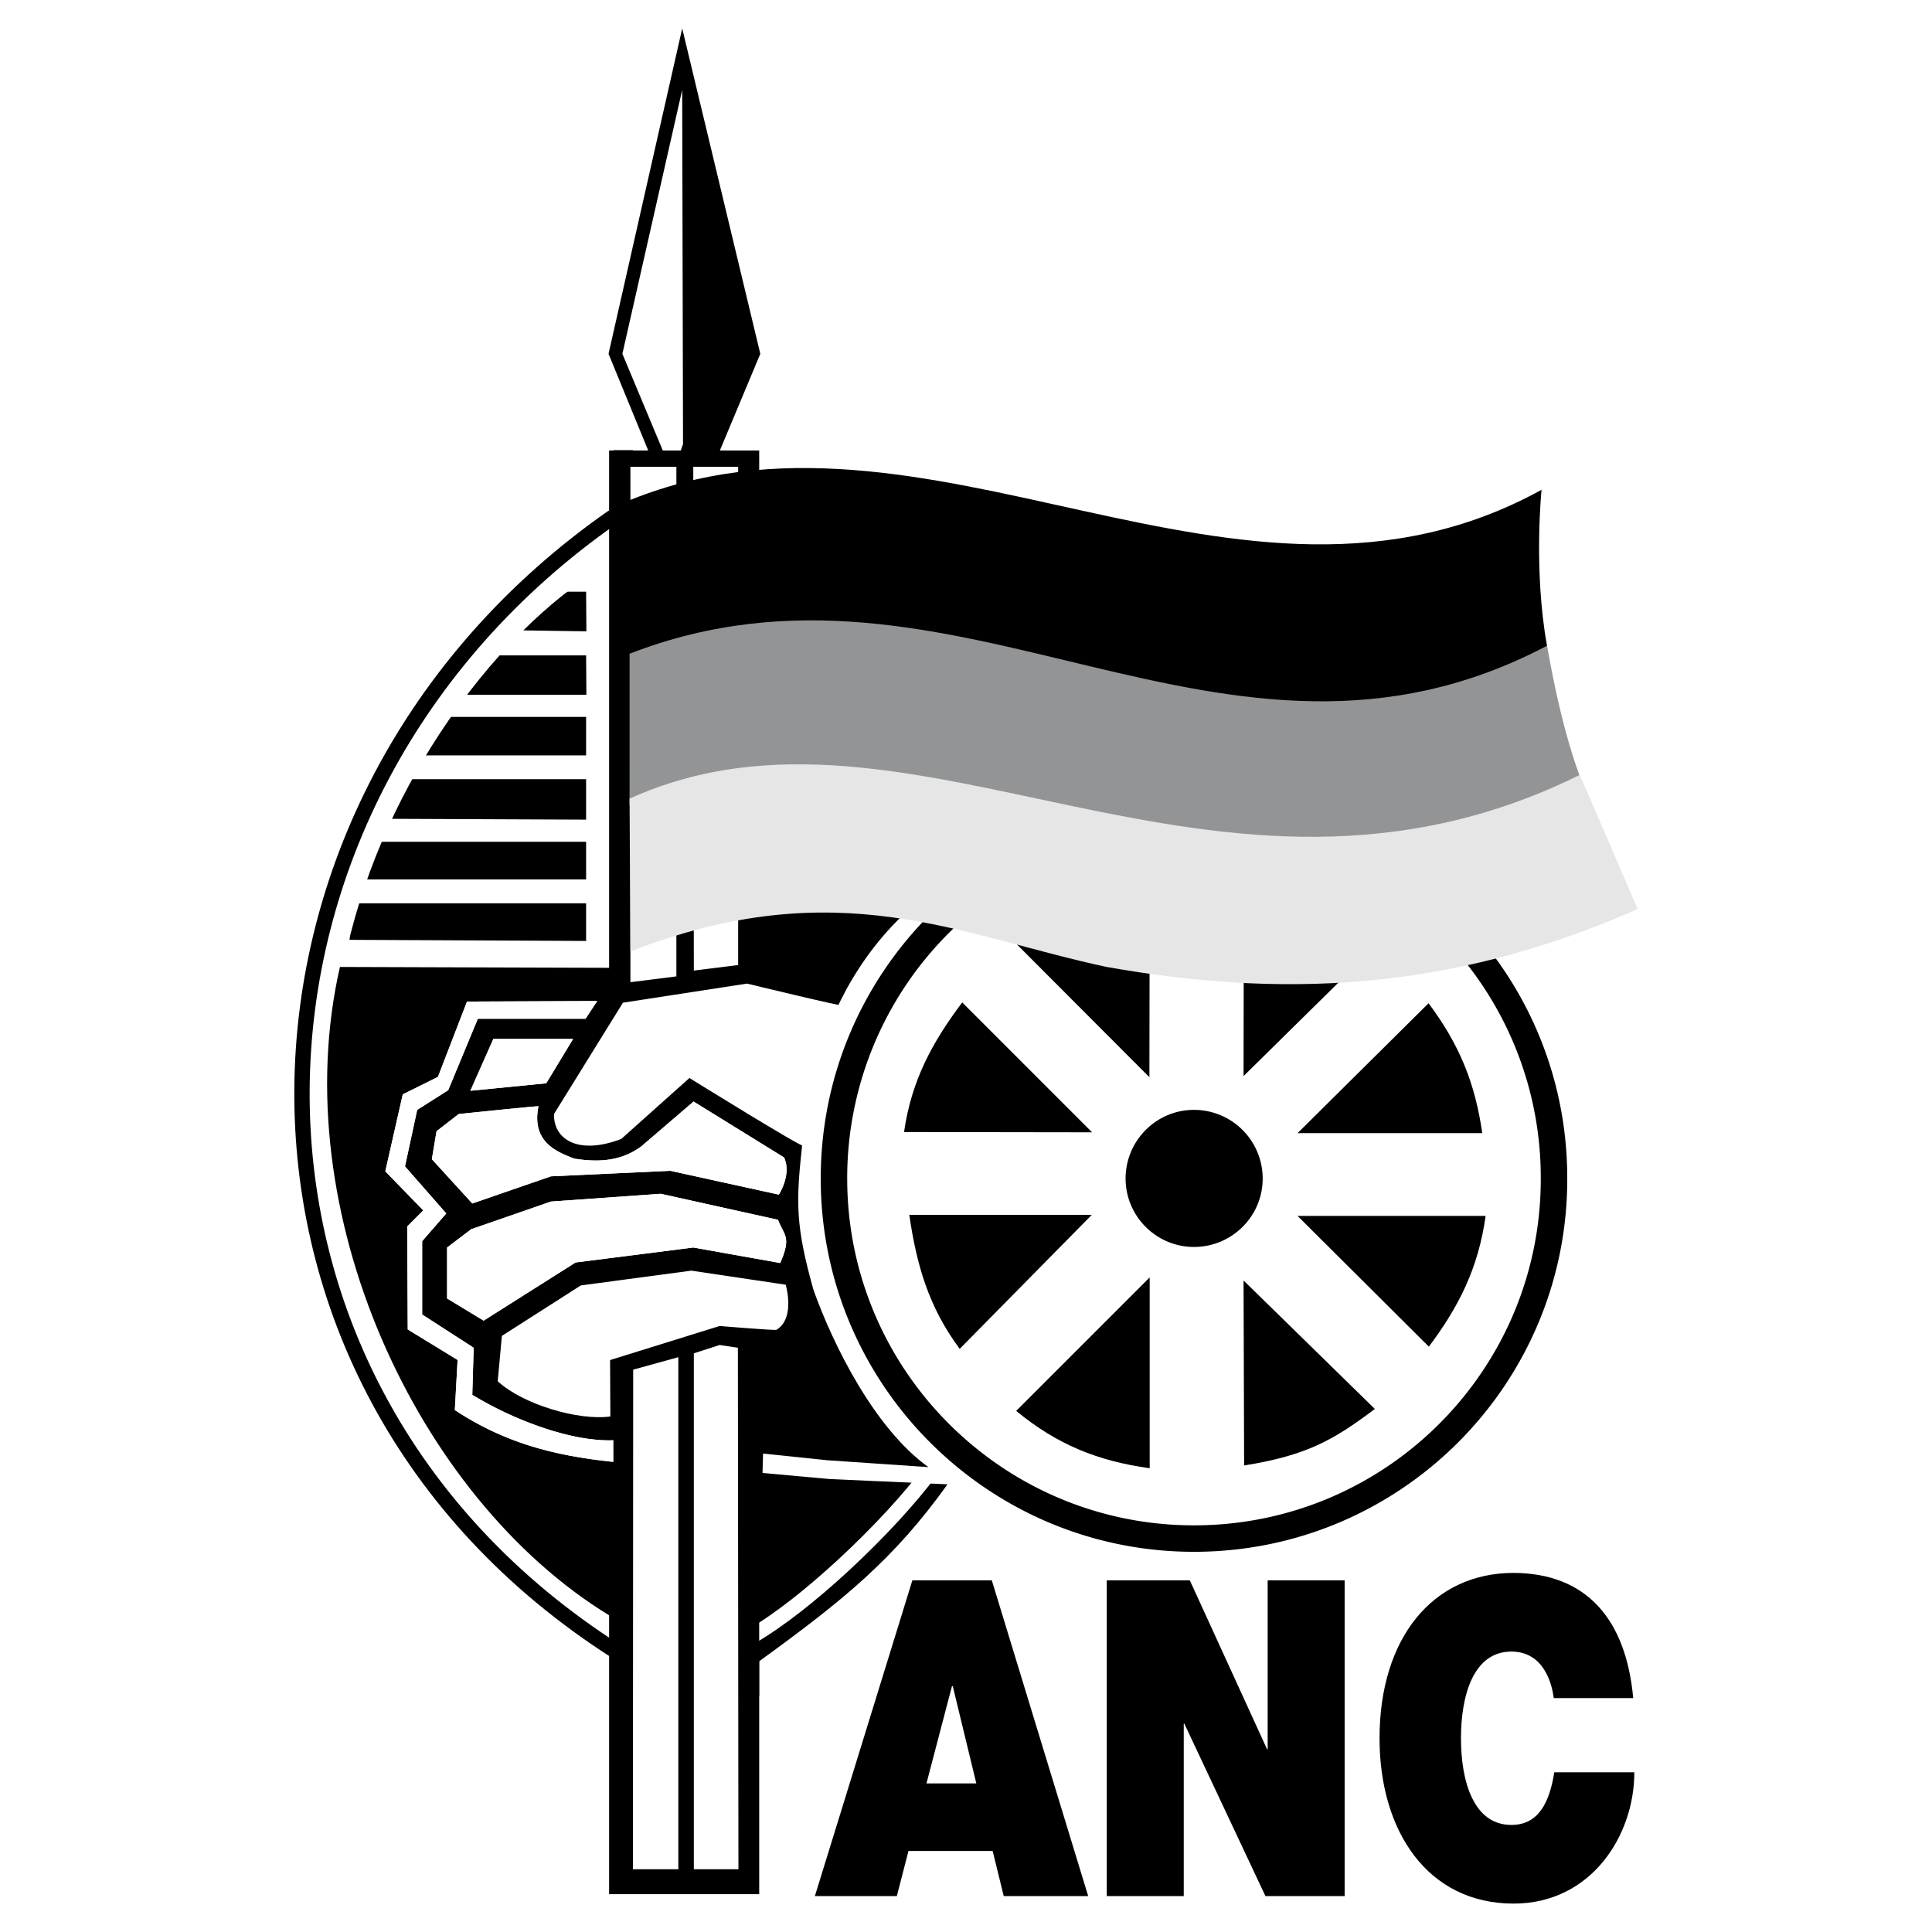
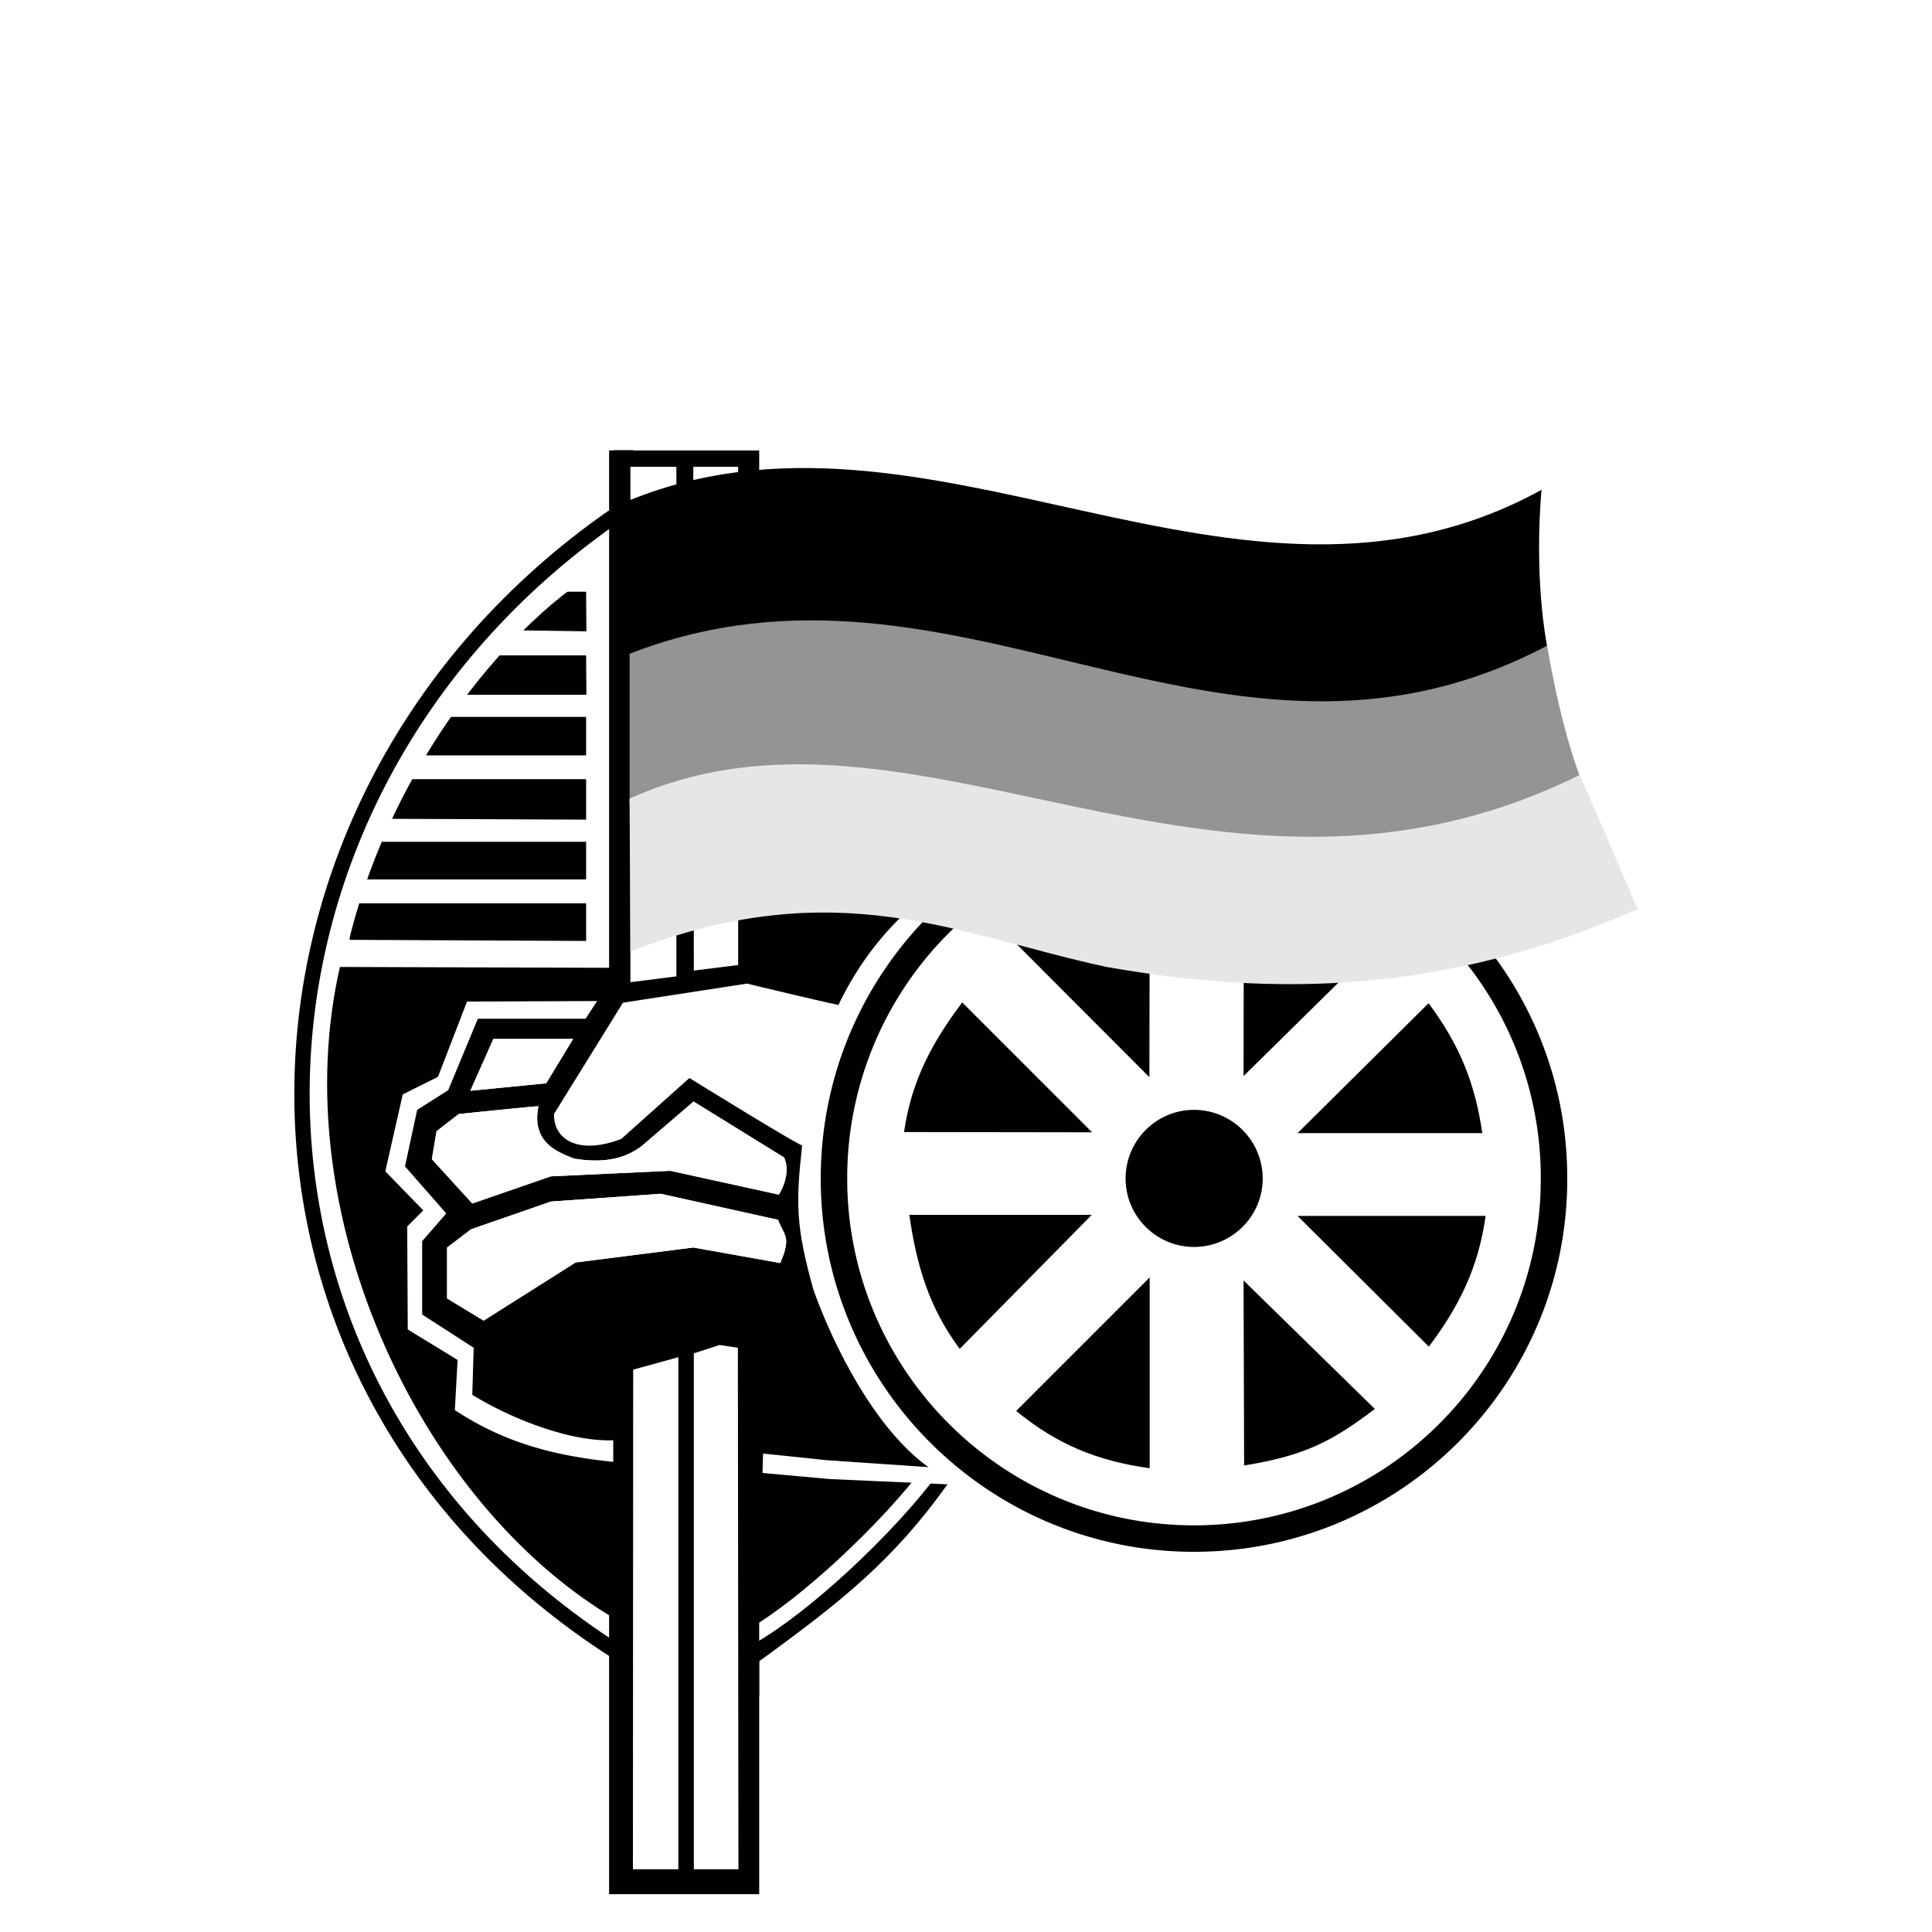
<svg xmlns="http://www.w3.org/2000/svg" width="2500" height="2500" viewBox="0 0 192.756 192.756">
  <path fill="#fff" d="M0 192.756h192.756V0H0v192.756z" />
-   <path fill-rule="evenodd" clip-rule="evenodd" d="M110.422 189.176h7.681v-17.213h.055l8.096 17.213h7.901v-31.5h-7.68v16.855h-.055l-7.709-16.855h-8.289v31.5zM162.946 169.42c-.718-7.902-4.696-12.463-11.936-12.49-8.123 0-13.373 6.578-13.373 16.496 0 9.312 4.835 16.496 13.373 16.496 7.709 0 12.047-6.742 12.047-13.098h-7.984c-.471 2.957-1.549 5.25-4.283 5.25-3.813 0-5.029-4.422-5.029-8.648 0-4.229 1.216-8.648 5.029-8.648 3.371 0 4.089 3.482 4.227 4.643h7.929v-.001zM81.299 189.176h8.179l1.16-4.504h8.4l1.105 4.504h8.426l-9.614-31.5h-7.93l-9.726 31.5z" />
  <path fill-rule="evenodd" clip-rule="evenodd" fill="#fff" d="M92.434 177.93l2.542-9.698h.083l2.348 9.698h-4.973z" />
-   <path d="M60.714 35.301l7.35-32.466 7.792 32.466-4.172 9.974c.193.774-6.77.194-6.797.194l-4.173-10.168z" fill-rule="evenodd" clip-rule="evenodd" />
-   <path fill-rule="evenodd" clip-rule="evenodd" fill="#fff" d="M67.097 47.265l-5.001-11.964 5.967-26.332.083 35.339-1.049 2.957z" />
  <path d="M60.77 188.982h14.976V44.944H60.77v144.038z" />
  <path d="M58.476 90.12v3.758l-23.596-.111c-.138-1.216.967-3.647.939-3.647h22.657z" fill-rule="evenodd" clip-rule="evenodd" />
  <path d="M83.205 117.586c0-19.867 16.082-35.949 35.92-35.949 19.866 0 35.948 16.082 35.92 35.949.028 19.811-16.054 35.918-35.92 35.918-19.839 0-35.92-16.108-35.92-35.918z" fill-rule="evenodd" clip-rule="evenodd" fill="#fff" />
  <path d="M81.885 117.586c0-10.293 4.166-19.607 10.904-26.351 6.741-6.747 16.054-10.919 26.336-10.919 10.296 0 19.614 4.172 26.356 10.919 6.738 6.744 10.898 16.058 10.885 26.351.014 10.271-4.15 19.586-10.895 26.328-6.738 6.738-16.052 10.91-26.347 10.91-10.28 0-19.588-4.172-26.326-10.91-6.742-6.742-10.913-16.057-10.913-26.328zm2.641 0c0 9.543 3.876 18.195 10.141 24.461 6.26 6.26 14.906 10.137 24.458 10.137 9.564 0 18.219-3.877 24.479-10.137 6.264-6.266 10.133-14.918 10.119-24.461a34.462 34.462 0 0 0-10.109-24.493 34.5 34.5 0 0 0-24.489-10.135c-9.56 0-18.21 3.872-24.468 10.135a34.532 34.532 0 0 0-10.131 24.493z" />
  <path d="M112.301 117.586c0-3.787 3.066-6.854 6.824-6.854a6.851 6.851 0 0 1 6.853 6.854c0 3.756-3.066 6.822-6.853 6.822-3.758 0-6.824-3.066-6.824-6.822zM58.476 65.39l.028 3.924H45.986c1.161-1.437.691-2.21 2.514-3.924h9.976zM58.476 71.525v3.84H41.677c.773-1.547.884-2.266 2.21-3.84h14.589zM58.476 77.741v4.034l-19.756-.083c.359-2.21 1.244-2.735 1.714-3.951h18.042zM58.476 83.986v3.758H36.398c-.11-1.244 1.161-3.758 1.161-3.758h20.917z" fill-rule="evenodd" clip-rule="evenodd" />
  <path d="M75.994 157.455c3.924-2.32 10.334-7.35 11.77-13.289l-2.016.994c.027-.027-3.758 6.438-9.753 9.863v2.432h-.001z" fill-rule="evenodd" clip-rule="evenodd" fill="#fff" />
  <path d="M61.2 98.271h1.957V44.916H61.2v53.355zM67.65 50.111h1.133v-4.338H67.65v4.338zM73.535 50.663h1.713v-4.642h-1.713v4.642z" />
  <path d="M60.77 161.158c-19.176-11.715-32.411-40.342-26.857-64.684l27.022.084L67.4 86.141l14.589 2.818 11.273-.276c-12.959 9.202-13.235 25.614-13.235 25.614-.635 5.773-.635 8.068 1.133 14.395 1.961 5.5 6.105 13.844 11.467 17.684l-10.113-.689-6.383-.664-.055 1.936 6.714.607 11.743.525c-5.36 7.486-10.334 11.521-18.789 17.654.001-.001-9.863-1.491-14.974-4.587z" fill-rule="evenodd" clip-rule="evenodd" />
-   <path d="M58.421 101.643H47.673l-2.957 7.127-3.094 1.963-1.216 5.637 4.117 4.697-2.404 2.764v7.32l5.139 3.316-.138 4.697c4.255 2.598 10.002 4.697 14.064 4.531v2.156c-6.162-.637-10.969-1.99-15.805-5.168l.276-5-4.973-3.041-.055-10.277 1.603-1.604-3.787-3.896 1.741-7.68 3.509-1.742 2.901-7.516 12.987-.053-1.16 1.769z" fill-rule="evenodd" clip-rule="evenodd" fill="#fff" />
  <path d="M58.421 101.643H47.673l-2.957 7.127-3.094 1.963-1.216 5.637 4.117 4.697-2.404 2.764v7.32l5.139 3.316-.138 4.697a35.677 35.677 0 0 0 7.444 3.412c2.36.762 4.682 1.199 6.62 1.119v2.156c-3.081-.318-5.823-.816-8.4-1.631a29.49 29.49 0 0 1-7.405-3.537l.276-5-4.973-3.041-.055-10.277 1.603-1.604-3.787-3.896 1.741-7.68 3.509-1.742 2.901-7.516 12.987-.053-1.16 1.769z" fill="#fff" />
  <path d="M84.2 100.344c0 .137-9.671-2.211-9.671-2.211l-12.378 1.906-6.88 11.107c-.055 2.57 2.459 4.117 6.714 2.486l6.798-6.078s11.328 7.018 11.383 6.77c1.465-7.57 4.034-13.98 4.034-13.98zM77.624 121.701c.58 1.574 1.382 1.631.221 4.311l-8.676-1.547-11.743 1.492-9.173 5.803-3.646-2.211v-5.084l2.404-1.824 7.957-2.762 10.942-.775 11.714 2.597z" fill-rule="evenodd" clip-rule="evenodd" fill="#fff" />
  <path d="M77.624 121.701c.135.367.282.652.414.906.433.836.698 1.35-.193 3.404l-8.676-1.547-11.743 1.492-9.173 5.803-3.646-2.211v-5.084l2.404-1.824 7.957-2.762 10.942-.775 11.714 2.598z" fill="#fff" />
  <path fill-rule="evenodd" clip-rule="evenodd" fill="#fff" d="M57.177 103.658l-2.68 4.422-7.57.746 2.293-5.168h7.957z" />
  <path fill="#fff" d="M57.177 103.658l-2.68 4.422-7.57.746 2.293-5.168h7.957z" />
-   <path d="M78.619 127.918s1.16 3.676-.995 5.002c-.221.139-5.802-.332-5.802-.332l-10.666 3.316.028 5.664c-3.288.58-9.229-1.16-11.826-3.646l.442-4.809 8.041-5.139 11.135-1.492 9.643 1.436z" fill-rule="evenodd" clip-rule="evenodd" fill="#fff" />
  <path d="M78.84 127.66l.053.174c.004.012 1.229 3.887-1.118 5.332l.001-.004c-.295.186-5.371-.234-5.926-.281l-10.405 3.232.027 5.453.001.242-.239.043c-1.711.301-4.11-.006-6.399-.711-2.227-.688-4.362-1.756-5.676-3.014l-.099-.096.013-.137.455-4.949.117-.076 8.04-5.139.119-.041 11.135-1.492h.078l9.823 1.464zm-.446.516l-9.423-1.404-11.026 1.477-7.872 5.033-.416 4.525c1.254 1.154 3.254 2.141 5.347 2.785 2.101.648 4.286.949 5.892.73l-.027-5.418v-.211l10.869-3.379.107-.014c.016 0 5.498.457 5.628.375l.002-.002c1.702-1.046 1.108-3.782.919-4.497z" />
  <path d="M60.719 50.946c-40.979 28.578-42.769 86.984.413 114.503l.822-1.289c-42.258-26.932-40.444-84.012-.36-111.955l-.875-1.259z" fill-rule="evenodd" clip-rule="evenodd" />
  <path d="M63.975 114.381l5.222-4.479c-.028-.025 9.035 5.582 9.035 5.582.774 1.713-.525 3.703-.525 3.703l-10.831-2.377-11.909.553-7.847 2.707-4.034-4.42.47-2.791 2.21-1.713s7.985-.828 7.958-.773c-.746 3.646 1.962 4.588 3.564 5.223 3.509.58 5.388-.278 6.687-1.215z" fill-rule="evenodd" clip-rule="evenodd" fill="#fff" />
  <path d="M63.975 114.381l5.222-4.479 9.035 5.582c.774 1.713-.522 3.697-.525 3.703l-10.831-2.377-11.909.553-7.847 2.707-4.034-4.42.47-2.791 2.21-1.713c.023-.002 7.985-.828 7.958-.773-.373 1.824.117 2.971.901 3.74.784.771 1.862 1.164 2.664 1.482 1.754.289 3.102.221 4.172-.039a6.959 6.959 0 0 0 2.514-1.175z" fill="#fff" />
  <path fill-rule="evenodd" clip-rule="evenodd" fill="#fff" d="M62.896 46.574h4.587v50.84l-4.587.58v-51.42zM69.168 46.574h4.477v49.707l-4.421.553-.056-50.26z" />
  <path d="M62.041 65.86l.221-15.722c30.338-12.793 61.229 15.418 91.539-1.271 0 0-.828 8.013.553 15.612.028-.028-13.207 10.858-49.293 3.205-16.993-3.62-28.791-5.775-43.02-1.824z" fill-rule="evenodd" clip-rule="evenodd" />
  <path d="M62.813 65.225c32.715-12.71 59.129 16.274 91.54-.802.028 0 1.161 7.488 3.371 13.318-13.622 6.742-25.807 7.351-37.716 6.051-19.866-2.182-35.035-12.267-57.195-3.426V65.225z" fill-rule="evenodd" clip-rule="evenodd" fill="#929496" />
  <path fill-rule="evenodd" clip-rule="evenodd" fill="#fff" d="M63.173 136.65l4.504-1.244v51.088h-4.531l.027-49.844zM69.224 135.02l2.57-.829 1.824.276.055 52.027h-4.449V135.02z" />
  <path d="M108.93 121.203l-13.18 13.375c-3.122-4.201-4.31-8.428-5.029-13.375h18.209zM108.957 112.971l-18.761-.027c.746-5.168 2.818-8.953 5.803-12.932l12.958 12.959zM114.704 127.449v19.037c-5.167-.719-9.229-2.348-13.318-5.719l13.318-13.318zM124.07 127.754l13.098 12.818c-4.172 3.15-6.853 4.643-13.042 5.639l-.056-18.457zM129.459 121.314h18.761c-.718 5.168-2.652 9.035-5.664 13.041l-13.097-13.041zM129.459 113.053l13.069-12.959c3.121 4.174 4.642 8.014 5.36 12.959h-18.429zM124.07 107.361l.028-18.79c5.167.746 9.229 2.764 13.207 5.748l-13.235 13.042zM114.677 107.473l-13.263-13.291c4.172-3.15 8.372-4.587 13.29-5.306l-.027 18.597z" fill-rule="evenodd" clip-rule="evenodd" />
  <path d="M62.813 79.676c28.294-12.767 58.356 15.638 94.773-2.349.055-.056 5.802 13.373 5.802 13.373-19.147 8.455-36.085 8.759-52.967 5.775-14.562-3.095-26.802-9.616-47.525-1.547l-.083-15.252z" fill-rule="evenodd" clip-rule="evenodd" fill="#e6e6e7" />
  <path d="M58.476 59.035l.028 3.952-7.516-.111c1.741-3.039 2.017-2.1 3.841-3.841h3.647z" fill-rule="evenodd" clip-rule="evenodd" />
  <path d="M60.38 56.465c-5.504 3.207-11.513 9.11-16.485 16.681-4.375 6.664-7.932 14.604-9.617 23.116l-1.505-.292c1.728-8.729 5.366-16.856 9.839-23.668 5.098-7.763 11.297-13.838 17-17.161l.768 1.324zM93.439 147.215c-1.964 2.678-5.231 6.232-8.762 9.496-3.125 2.889-6.47 5.559-9.321 7.211l-.768-1.326c2.747-1.59 5.999-4.189 9.052-7.012 3.462-3.199 6.654-6.672 8.564-9.273l1.235.904z" fill="#fff" />
  <path d="M74.391 169.197h1.353v-7.652h-1.353v7.652z" />
</svg>